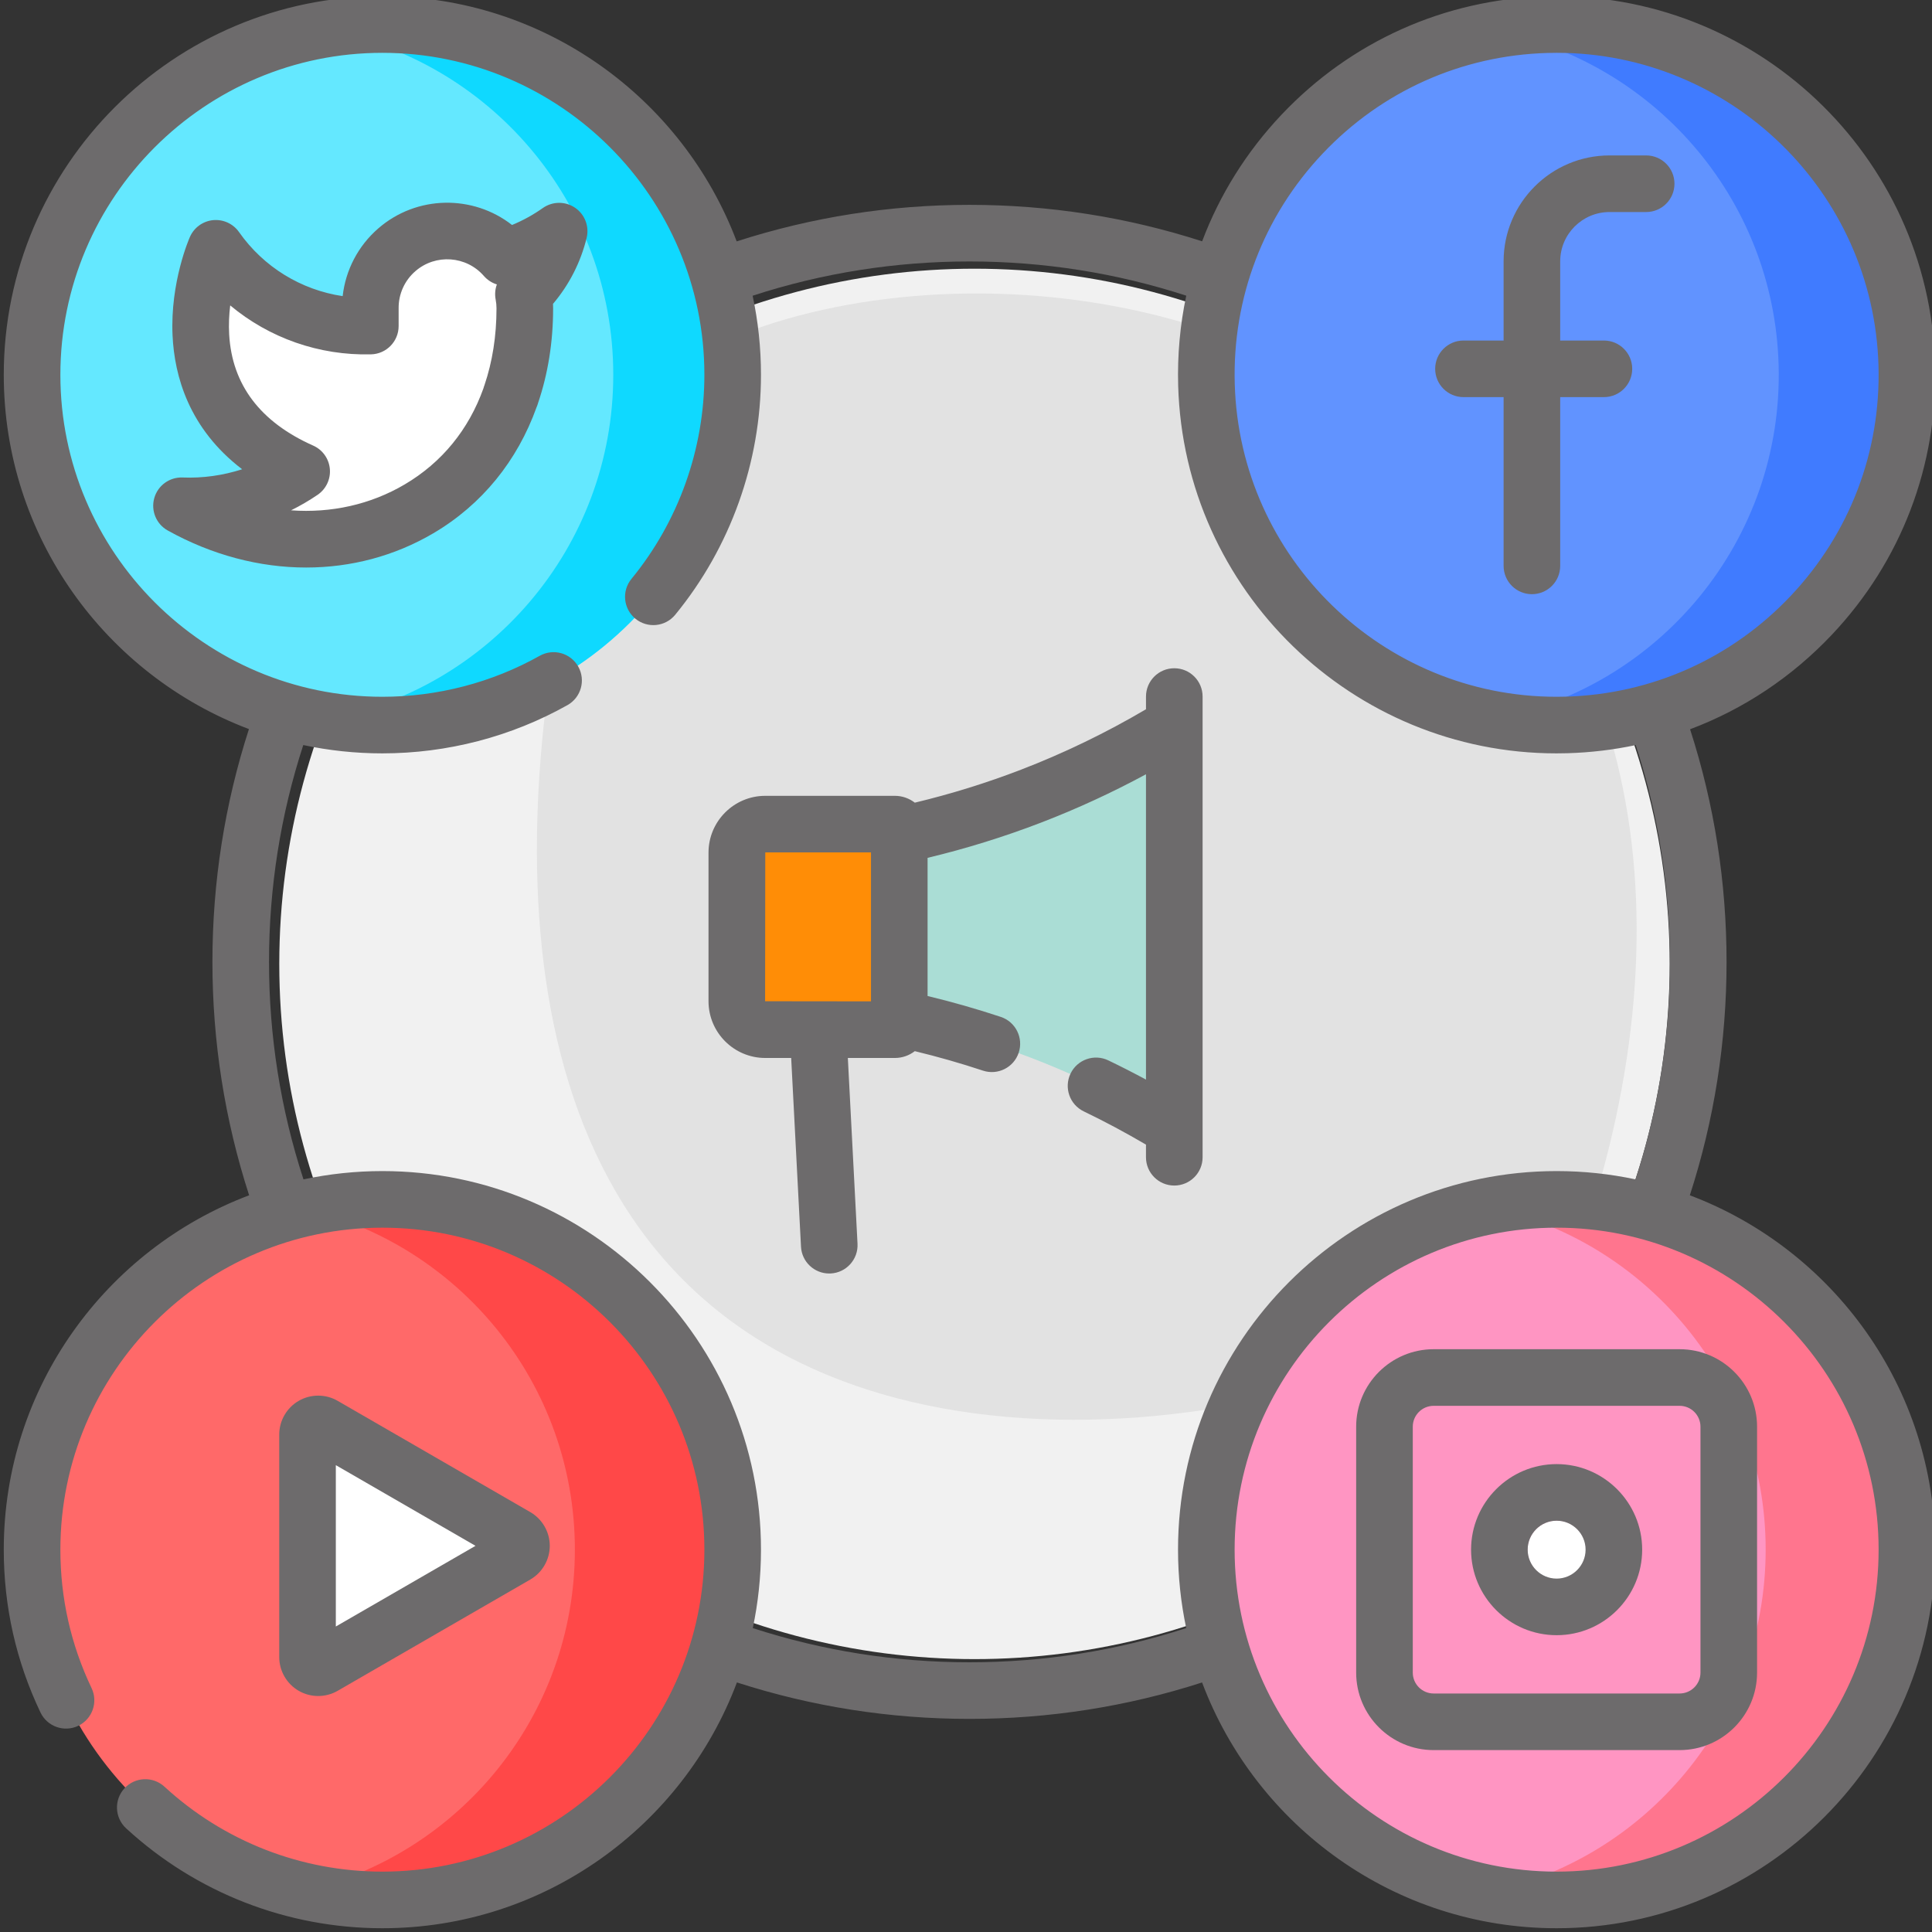
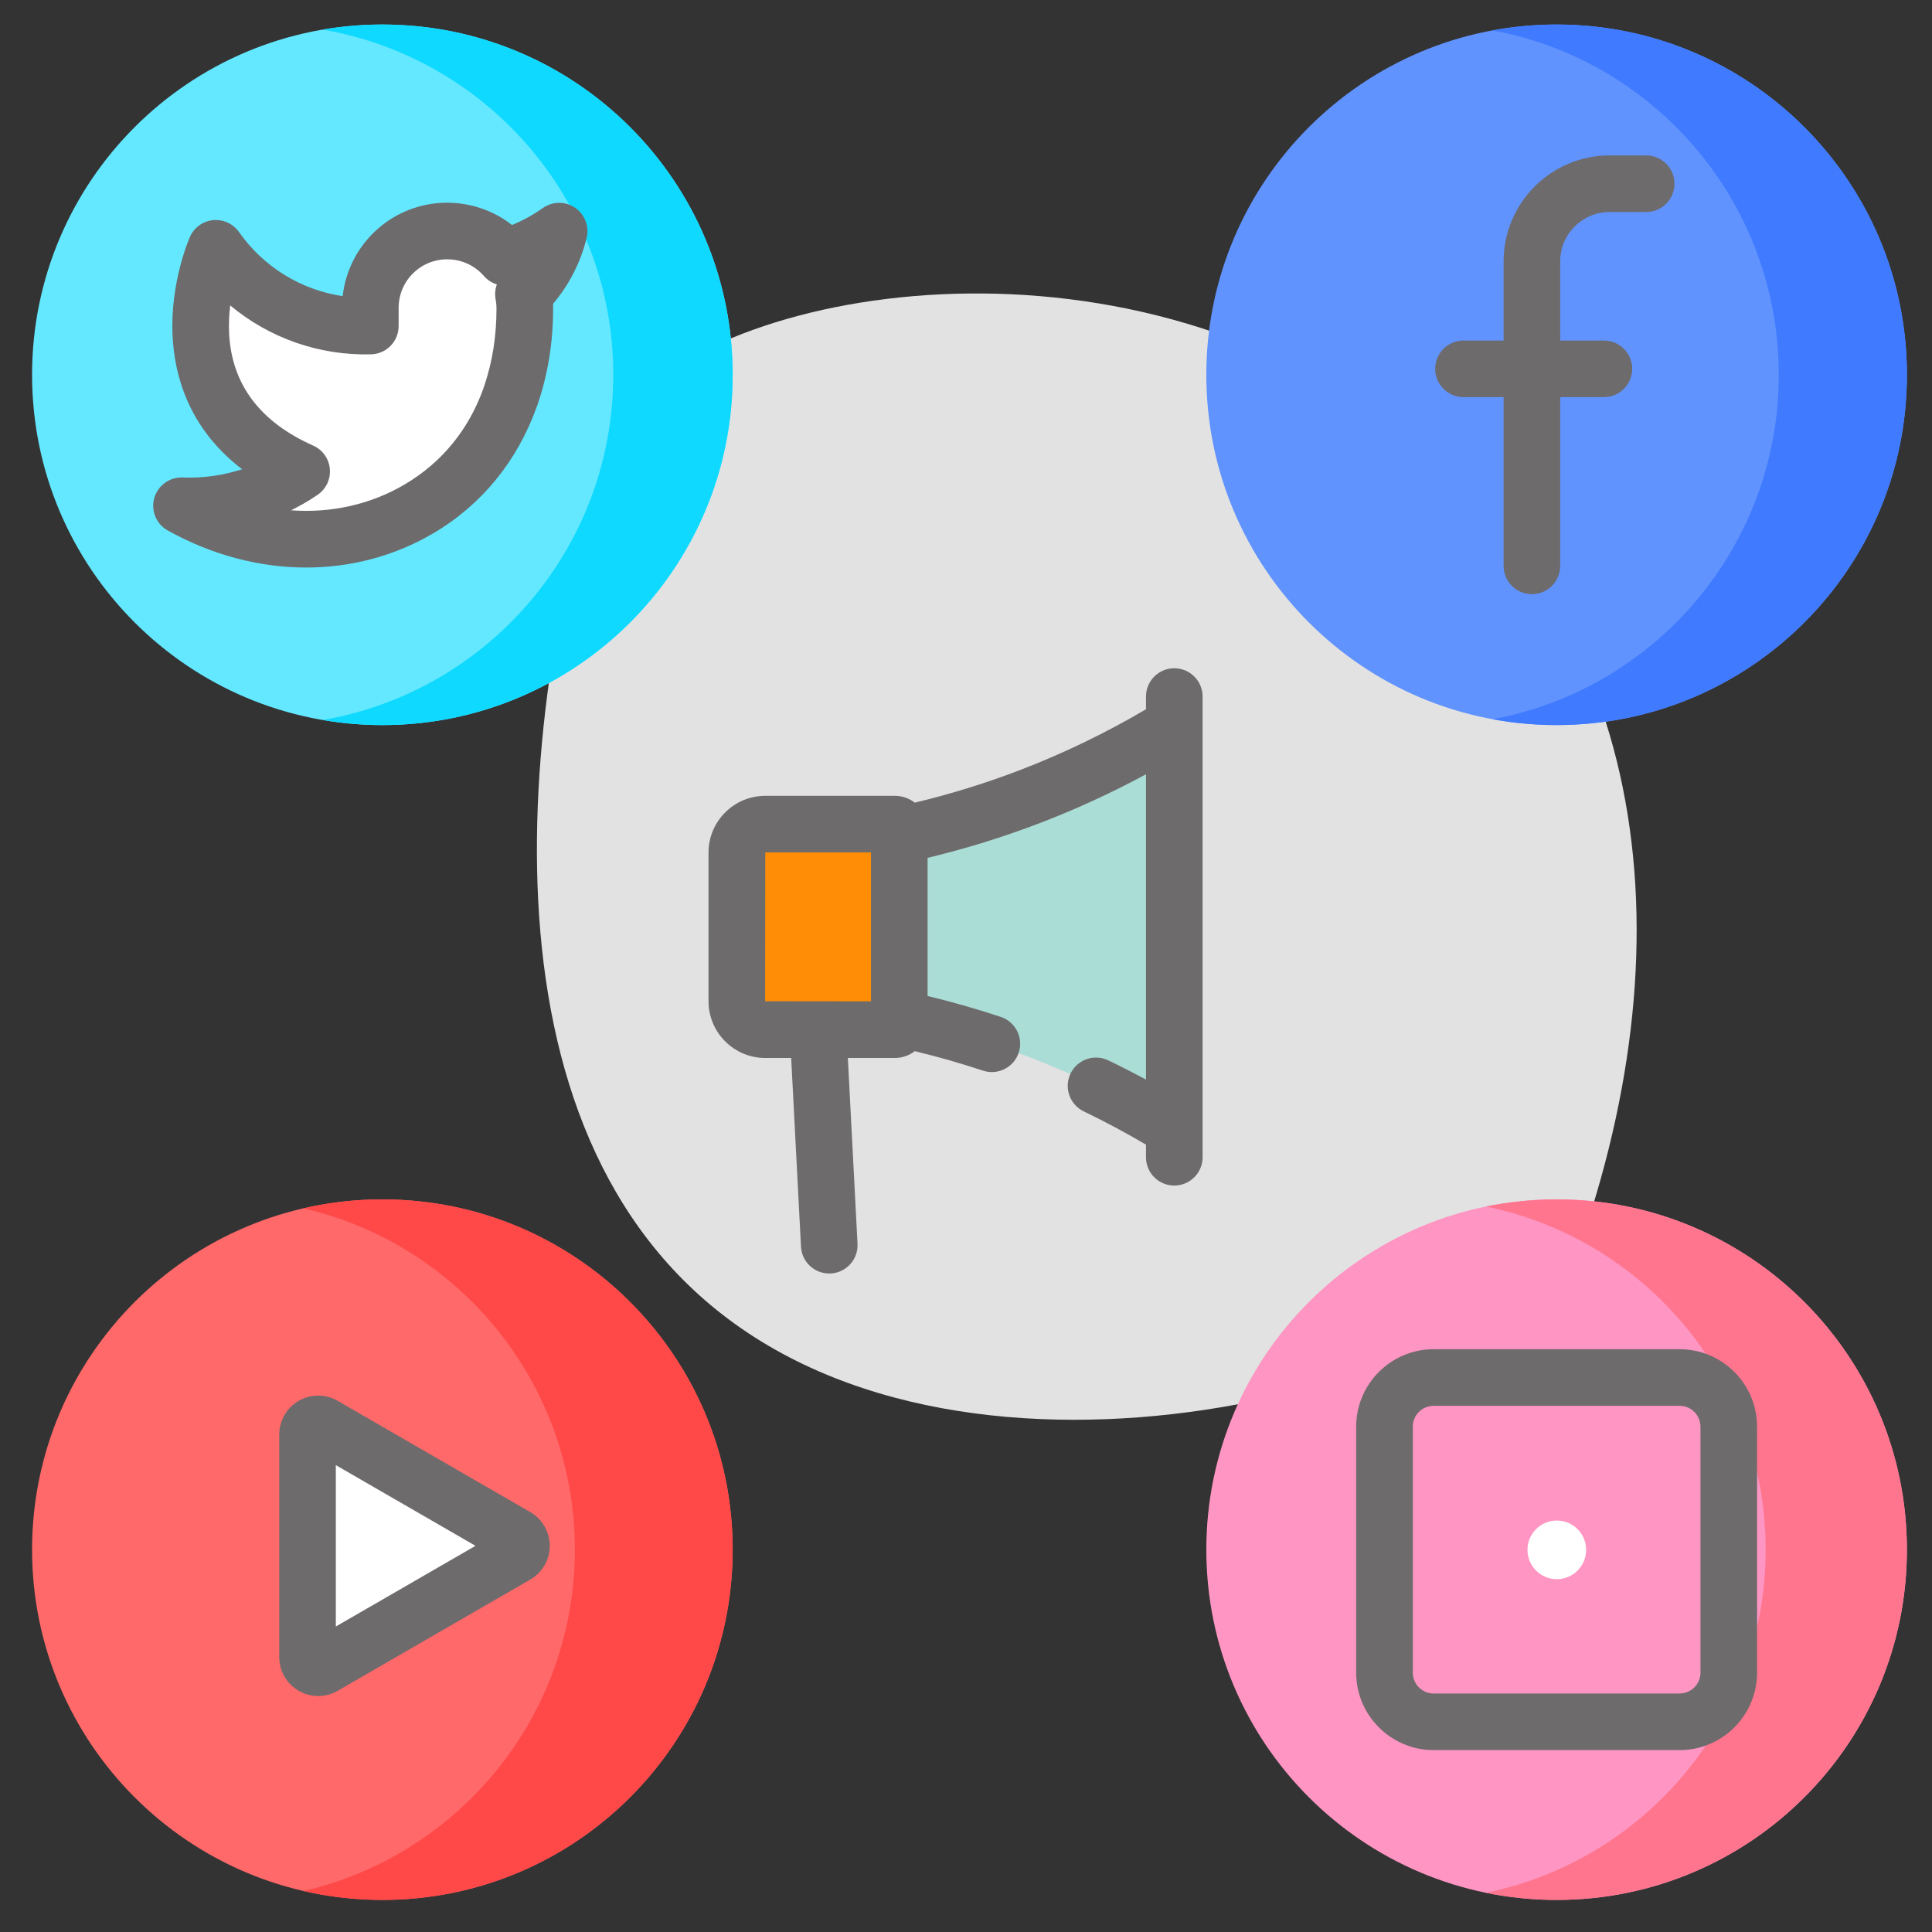
<svg xmlns="http://www.w3.org/2000/svg" width="160" height="160" viewBox="0 0 160 160" fill="none">
  <rect x="0" y="0" width="160" height="160" fill="#333333" stroke="none" />
  <g clip-path="url(#clip0_569_9434)">
-     <circle cx="80.703" cy="79.827" r="57.574" fill="#F1F1F1" />
    <path d="M131.847 100.071C127.978 112.557 87.081 125.814 63.076 111.111C39.071 96.409 42.643 60.357 49.838 36.716C54.912 25.118 87.208 17.815 111.213 32.518C135.218 47.221 140.038 73.636 131.847 100.071Z" fill="#E2E2E2" />
    <path d="M60.678 31.04C60.678 15.018 47.689 2.031 31.666 2.031C15.645 2.031 2.656 15.018 2.656 31.04C2.656 47.061 15.645 60.048 31.666 60.048C47.689 60.048 60.678 47.061 60.678 31.04Z" fill="#64E8FF" />
    <path d="M31.668 2.031C29.982 2.031 28.33 2.177 26.723 2.452C40.388 4.8 50.788 16.705 50.788 31.04C50.788 45.375 40.388 57.279 26.723 59.627C28.33 59.902 29.982 60.048 31.668 60.048C47.691 60.048 60.679 47.061 60.679 31.04C60.679 15.018 47.691 2.031 31.668 2.031Z" fill="#0FD9FF" />
    <path d="M157.922 31.04C157.922 15.018 144.934 2.031 128.912 2.031C112.891 2.031 99.902 15.018 99.902 31.04C99.902 47.061 112.891 60.048 128.912 60.048C144.934 60.048 157.922 47.061 157.922 31.04Z" fill="#6193FF" />
    <path d="M157.913 30.209C157.454 14.194 144.1 1.584 128.084 2.043C126.558 2.087 125.063 2.248 123.608 2.517C136.763 4.952 146.898 16.295 147.297 30.209C147.712 44.697 137.428 57.008 123.605 59.562C125.59 59.929 127.645 60.096 129.744 60.035C145.76 59.578 158.371 46.223 157.913 30.209Z" fill="#407BFF" />
    <path d="M60.678 128.336C60.678 112.315 47.689 99.328 31.666 99.328C15.645 99.328 2.656 112.315 2.656 128.336C2.656 144.357 15.645 157.344 31.666 157.344C47.689 157.344 60.678 144.357 60.678 128.336Z" fill="#FF6969" />
    <path d="M31.666 99.328C29.42 99.328 27.232 99.583 25.133 100.067C38.008 103.03 47.608 114.562 47.608 128.336C47.608 142.11 38.008 153.642 25.133 156.606C27.232 157.089 29.42 157.344 31.666 157.344C47.689 157.344 60.677 144.357 60.677 128.336C60.677 112.315 47.689 99.328 31.666 99.328Z" fill="#FF4848" />
    <path d="M157.922 128.336C157.922 112.315 144.934 99.328 128.912 99.328C112.891 99.328 99.902 112.315 99.902 128.336C99.902 144.357 112.891 157.344 128.912 157.344C144.934 157.344 157.922 144.357 157.922 128.336Z" fill="#FF95C2" />
    <circle cx="128.929" cy="128.353" r="2.429" fill="white" />
    <path d="M128.911 99.328C126.908 99.328 124.952 99.53 123.064 99.917C136.283 102.622 146.225 114.318 146.225 128.336C146.225 142.354 136.283 154.049 123.062 156.754C124.952 157.141 126.908 157.344 128.911 157.344C144.933 157.344 157.921 144.357 157.921 128.336C157.921 112.316 144.933 99.328 128.911 99.328Z" fill="#FF758E" />
    <path d="M45.379 19.75C44.272 20.416 43.085 20.944 41.845 21.317C39.537 18.663 35.514 18.383 32.861 20.691C31.447 21.92 30.646 23.709 30.672 25.581V27.003C25.845 27.128 21.264 24.948 18.318 21.16C18.118 20.902 17.712 20.967 17.604 21.274C16.639 24.039 13.999 34.161 24.985 39.043C22.521 40.715 19.66 41.687 16.707 41.868C16.275 41.895 16.16 42.477 16.553 42.657C29.031 48.422 43.465 41.244 43.465 25.54C43.464 25.143 43.426 24.748 43.351 24.359C44.528 23.2 45.424 21.792 45.977 20.245C46.108 19.884 45.707 19.551 45.379 19.75Z" fill="white" />
    <path d="M25.469 128.018V118.804C25.469 118.125 26.204 117.702 26.791 118.041L34.768 122.648L42.744 127.256C43.331 127.595 43.331 128.443 42.744 128.782L34.768 133.39L26.791 137.997C26.204 138.336 25.469 137.912 25.469 137.233V128.018Z" fill="white" />
    <path d="M74.108 85.275H63.377C62.074 85.275 61.02 84.219 61.02 82.918V70.608C61.02 69.307 62.074 68.251 63.377 68.251H74.108C74.311 68.251 74.475 68.415 74.475 68.618V84.907C74.475 85.11 74.311 85.275 74.108 85.275Z" fill="#FF8D06" />
    <path d="M97.251 93.461C94.06 91.506 90.086 89.408 85.348 87.587C81.374 86.06 77.687 85.043 74.477 84.354C74.477 79.293 74.477 74.232 74.477 69.171C77.696 68.486 81.403 67.468 85.404 65.928C90.125 64.109 94.081 62.013 97.251 60.065V93.461Z" fill="#AADDD5" />
-     <path d="M139.945 98.989C141.962 92.765 142.986 86.273 142.986 79.658C142.986 73.068 141.969 66.599 139.965 60.394C144.373 58.739 148.38 56.089 151.708 52.565C157.459 46.477 160.493 38.513 160.254 30.143C159.759 12.861 145.298 -0.792 128.014 -0.299C119.643 -0.06 111.867 3.425 106.116 9.514C103.212 12.589 101.002 16.143 99.556 19.985C93.35 17.982 86.881 16.965 80.288 16.965C73.692 16.965 67.218 17.985 61.008 19.99C56.53 8.138 45.067 -0.312 31.666 -0.312C14.377 -0.312 0.312 13.752 0.312 31.04C0.312 44.44 8.765 55.901 20.616 60.379C18.61 66.589 17.592 73.063 17.592 79.658C17.592 86.273 18.616 92.765 20.632 98.989C8.772 103.463 0.312 114.929 0.312 128.335C0.312 133.054 1.335 137.592 3.353 141.82C3.911 142.988 5.31 143.484 6.478 142.926C7.645 142.368 8.141 140.969 7.584 139.801C5.869 136.207 5 132.35 5 128.335C5 113.633 16.963 101.671 31.666 101.671C46.371 101.671 58.334 113.633 58.334 128.335C58.334 143.039 46.371 155 31.666 155C24.96 155 18.55 152.501 13.618 147.964C12.665 147.088 11.182 147.15 10.306 148.102C9.43 149.055 9.491 150.537 10.444 151.414C16.244 156.749 23.781 159.688 31.666 159.688C45.087 159.688 56.564 151.211 61.028 139.332C67.23 141.334 73.698 142.351 80.288 142.351C86.88 142.351 93.349 141.334 99.551 139.334C104.015 151.212 115.492 159.688 128.913 159.688C146.201 159.688 160.266 145.623 160.266 128.335C160.266 114.929 151.807 103.462 139.945 98.989ZM109.524 12.732C114.414 7.554 121.029 4.59 128.15 4.386C128.408 4.379 128.665 4.375 128.924 4.375C143.277 4.375 155.155 15.839 155.568 30.276C155.772 37.395 153.191 44.167 148.301 49.347C143.411 54.525 136.796 57.489 129.675 57.693C129.417 57.7 129.159 57.704 128.902 57.704C114.549 57.704 102.67 46.24 102.257 31.803C102.052 24.684 104.634 17.91 109.524 12.732ZM80.288 137.664C74.144 137.664 68.118 136.709 62.343 134.832C62.786 132.735 63.021 130.563 63.021 128.336C63.021 111.049 48.955 96.984 31.666 96.984C29.426 96.984 27.241 97.222 25.133 97.671C23.24 91.874 22.279 85.825 22.279 79.658C22.279 73.512 23.235 67.482 25.116 61.702C27.229 62.152 29.42 62.391 31.666 62.391C37.037 62.391 42.337 61.011 46.993 58.396C48.121 57.763 48.523 56.334 47.889 55.205C47.256 54.077 45.828 53.676 44.699 54.309C40.741 56.53 36.234 57.704 31.666 57.704C16.962 57.704 5 45.742 5 31.04C5 16.337 16.963 4.375 31.666 4.375C46.371 4.375 58.334 16.337 58.334 31.04C58.334 37.191 56.189 43.192 52.295 47.94C51.474 48.939 51.62 50.416 52.621 51.238C53.621 52.058 55.098 51.913 55.919 50.912C60.498 45.33 63.021 38.272 63.021 31.039C63.021 28.794 62.781 26.603 62.33 24.49C68.111 22.609 74.141 21.653 80.288 21.653C86.434 21.653 92.462 22.608 98.24 24.486C97.728 26.906 97.499 29.402 97.571 31.937C98.058 48.914 112.023 62.393 128.9 62.391C129.202 62.391 129.506 62.388 129.81 62.378C131.731 62.323 133.621 62.095 135.463 61.705C137.343 67.484 138.299 73.513 138.299 79.658C138.299 85.825 137.337 91.874 135.445 97.67C133.336 97.221 131.151 96.984 128.913 96.984C111.624 96.984 97.559 111.048 97.559 128.335C97.559 130.562 97.793 132.735 98.237 134.832C92.461 136.71 86.434 137.664 80.288 137.664ZM128.913 155C114.208 155 102.246 143.039 102.246 128.336C102.246 113.633 114.208 101.671 128.913 101.671C143.617 101.671 155.579 113.633 155.579 128.336C155.579 143.039 143.617 155 128.913 155Z" fill="#6D6B6C" />
    <path d="M47.625 17.205C46.817 16.655 45.753 16.664 44.955 17.228C44.157 17.791 43.302 18.261 42.404 18.633C39.184 16.113 34.517 16.143 31.32 18.922C29.658 20.367 28.619 22.366 28.378 24.524C24.939 24.012 21.831 22.119 19.793 19.216C19.307 18.525 18.486 18.151 17.648 18.231C16.807 18.313 16.076 18.84 15.732 19.612C15.665 19.763 14.088 23.367 14.29 27.777C14.444 31.152 15.651 35.503 20.054 38.862C18.468 39.374 16.793 39.611 15.125 39.544C14.038 39.501 13.068 40.208 12.775 41.252C12.482 42.297 12.944 43.407 13.893 43.934C17.57 45.977 21.509 47 25.358 47C29.055 47 32.669 46.055 35.884 44.164C39.916 41.792 42.846 38.16 44.436 33.726C44.486 33.613 44.528 33.496 44.561 33.375C45.379 30.967 45.807 28.329 45.807 25.531C45.807 25.409 45.803 25.286 45.798 25.164C47.136 23.587 48.091 21.718 48.584 19.697C48.814 18.748 48.433 17.754 47.625 17.205ZM33.507 40.123C30.673 41.791 27.42 42.502 24.104 42.262C24.863 41.886 25.597 41.459 26.299 40.981C27.002 40.504 27.393 39.681 27.317 38.834C27.241 37.986 26.712 37.246 25.934 36.901C21.558 34.955 19.218 31.863 18.98 27.708C18.931 26.858 18.974 26.04 19.065 25.293C22.289 27.987 26.419 29.456 30.729 29.346C32 29.313 33.013 28.273 33.013 27.002V25.581C33.013 25.571 33.013 25.56 33.013 25.549C32.997 24.364 33.5 23.237 34.396 22.46C36.071 21.003 38.617 21.18 40.073 22.855C40.366 23.191 40.74 23.429 41.148 23.555C41.005 23.947 40.966 24.376 41.047 24.799C41.094 25.044 41.118 25.296 41.118 25.538C41.118 27.836 40.776 29.962 40.126 31.886C40.09 31.974 40.061 32.066 40.037 32.158C38.82 35.565 36.604 38.301 33.507 40.123Z" fill="#6D6B6C" />
    <path d="M121.199 32.888H124.522V46.864C124.522 48.158 125.572 49.208 126.866 49.208C128.161 49.208 129.209 48.158 129.209 46.864V32.888H132.829C134.123 32.888 135.173 31.838 135.173 30.544C135.173 29.25 134.123 28.201 132.829 28.201H129.209V21.643C129.209 19.392 131.042 17.56 133.294 17.56H136.329C137.623 17.56 138.672 16.51 138.672 15.216C138.672 13.921 137.623 12.872 136.329 12.872H133.294C128.458 12.872 124.522 16.807 124.522 21.643V28.201H121.199C119.905 28.201 118.855 29.25 118.855 30.544C118.855 31.838 119.905 32.888 121.199 32.888Z" fill="#6D6B6C" />
    <path d="M26.35 140.457C26.908 140.457 27.466 140.313 27.963 140.026L43.916 130.811C44.911 130.237 45.529 129.166 45.529 128.018C45.529 126.87 44.911 125.8 43.916 125.226L27.963 116.011C26.969 115.436 25.734 115.436 24.739 116.011C23.744 116.585 23.125 117.655 23.125 118.804V137.233C23.125 138.381 23.744 139.452 24.739 140.026C25.236 140.314 25.792 140.457 26.35 140.457ZM27.812 121.338L39.38 128.019L27.812 134.7V121.338Z" fill="#6D6B6C" />
    <path d="M139.097 111.736H118.729C115.191 111.736 112.312 114.615 112.312 118.153V138.518C112.312 142.057 115.191 144.936 118.729 144.936H139.097C142.635 144.936 145.513 142.057 145.513 138.518V118.153C145.513 114.615 142.635 111.736 139.097 111.736ZM140.826 138.518C140.826 139.473 140.051 140.248 139.097 140.248H118.729C117.775 140.248 117 139.473 117 138.518V118.153C117 117.2 117.775 116.424 118.729 116.424H139.097C140.051 116.424 140.826 117.2 140.826 118.153V138.518Z" fill="#6D6B6C" />
-     <path d="M128.913 121.251C125.007 121.251 121.828 124.43 121.828 128.336C121.828 132.243 125.007 135.42 128.913 135.42C132.819 135.42 135.998 132.243 135.998 128.336C135.998 124.43 132.819 121.251 128.913 121.251ZM128.913 130.733C127.591 130.733 126.516 129.657 126.516 128.336C126.516 127.014 127.591 125.939 128.913 125.939C130.235 125.939 131.311 127.014 131.311 128.336C131.311 129.657 130.235 130.733 128.913 130.733Z" fill="#6D6B6C" />
    <path d="M99.594 95.84V57.685C99.594 56.392 98.544 55.342 97.25 55.342C95.955 55.342 94.906 56.392 94.906 57.685V58.737C91.603 60.684 88.13 62.364 84.56 63.74C81.701 64.841 78.748 65.757 75.761 66.473C75.302 66.121 74.731 65.907 74.108 65.907H63.377C60.784 65.907 58.676 68.016 58.676 70.608V82.916C58.676 85.509 60.784 87.617 63.377 87.617H65.522L66.335 103.245C66.399 104.496 67.434 105.466 68.673 105.466C68.714 105.466 68.755 105.465 68.797 105.463C70.089 105.396 71.083 104.293 71.016 103.001L70.215 87.617H74.108C74.729 87.617 75.302 87.405 75.76 87.052C77.661 87.511 79.553 88.051 81.403 88.665C82.632 89.071 83.958 88.406 84.365 87.178C84.773 85.948 84.107 84.622 82.879 84.215C80.893 83.556 78.861 82.976 76.818 82.484V71.043C80.019 70.276 83.181 69.293 86.244 68.114C89.206 66.973 92.106 65.636 94.905 64.122V89.408C93.875 88.851 92.834 88.32 91.785 87.816C90.618 87.255 89.218 87.745 88.657 88.912C88.096 90.079 88.587 91.48 89.754 92.041C91.499 92.881 93.225 93.806 94.905 94.793V95.839C94.905 97.134 95.955 98.182 97.249 98.182C98.543 98.182 99.594 97.134 99.594 95.84ZM63.363 82.918L63.377 70.594H72.132V82.928L63.363 82.918Z" fill="#6D6B6C" />
  </g>
  <defs>
    <clipPath id="clip0_569_9434">
      <rect width="160" height="160" fill="white" />
    </clipPath>
  </defs>
</svg>